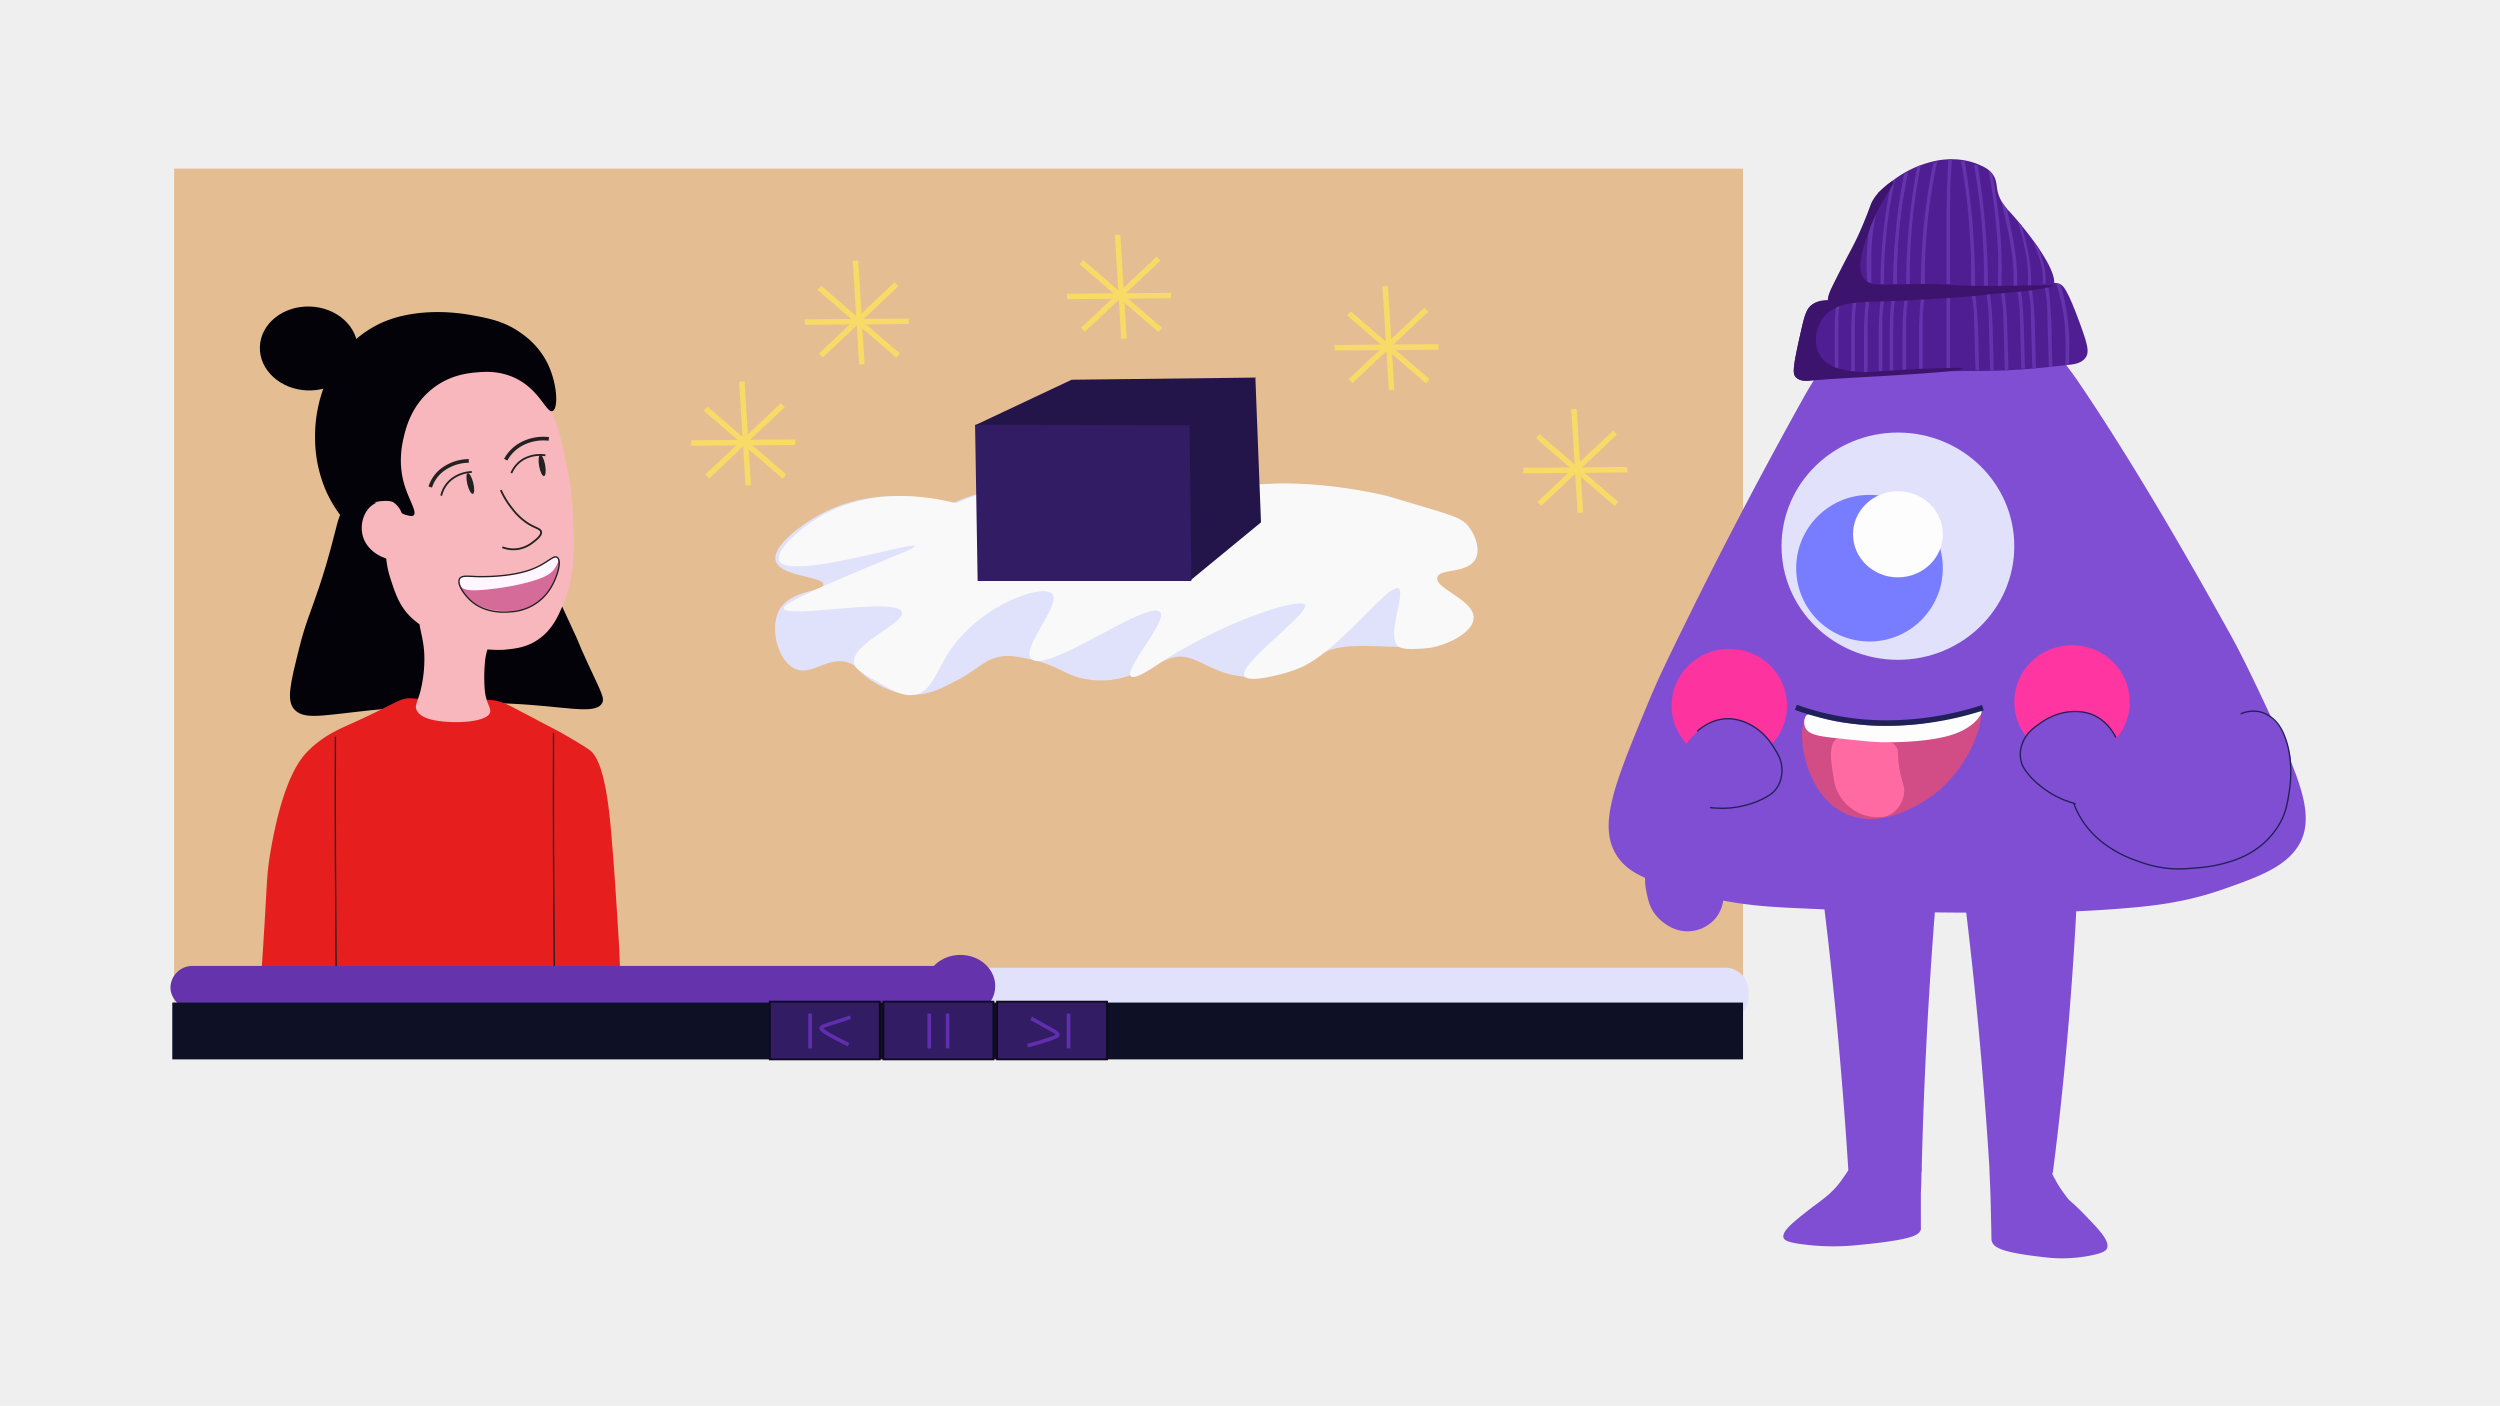
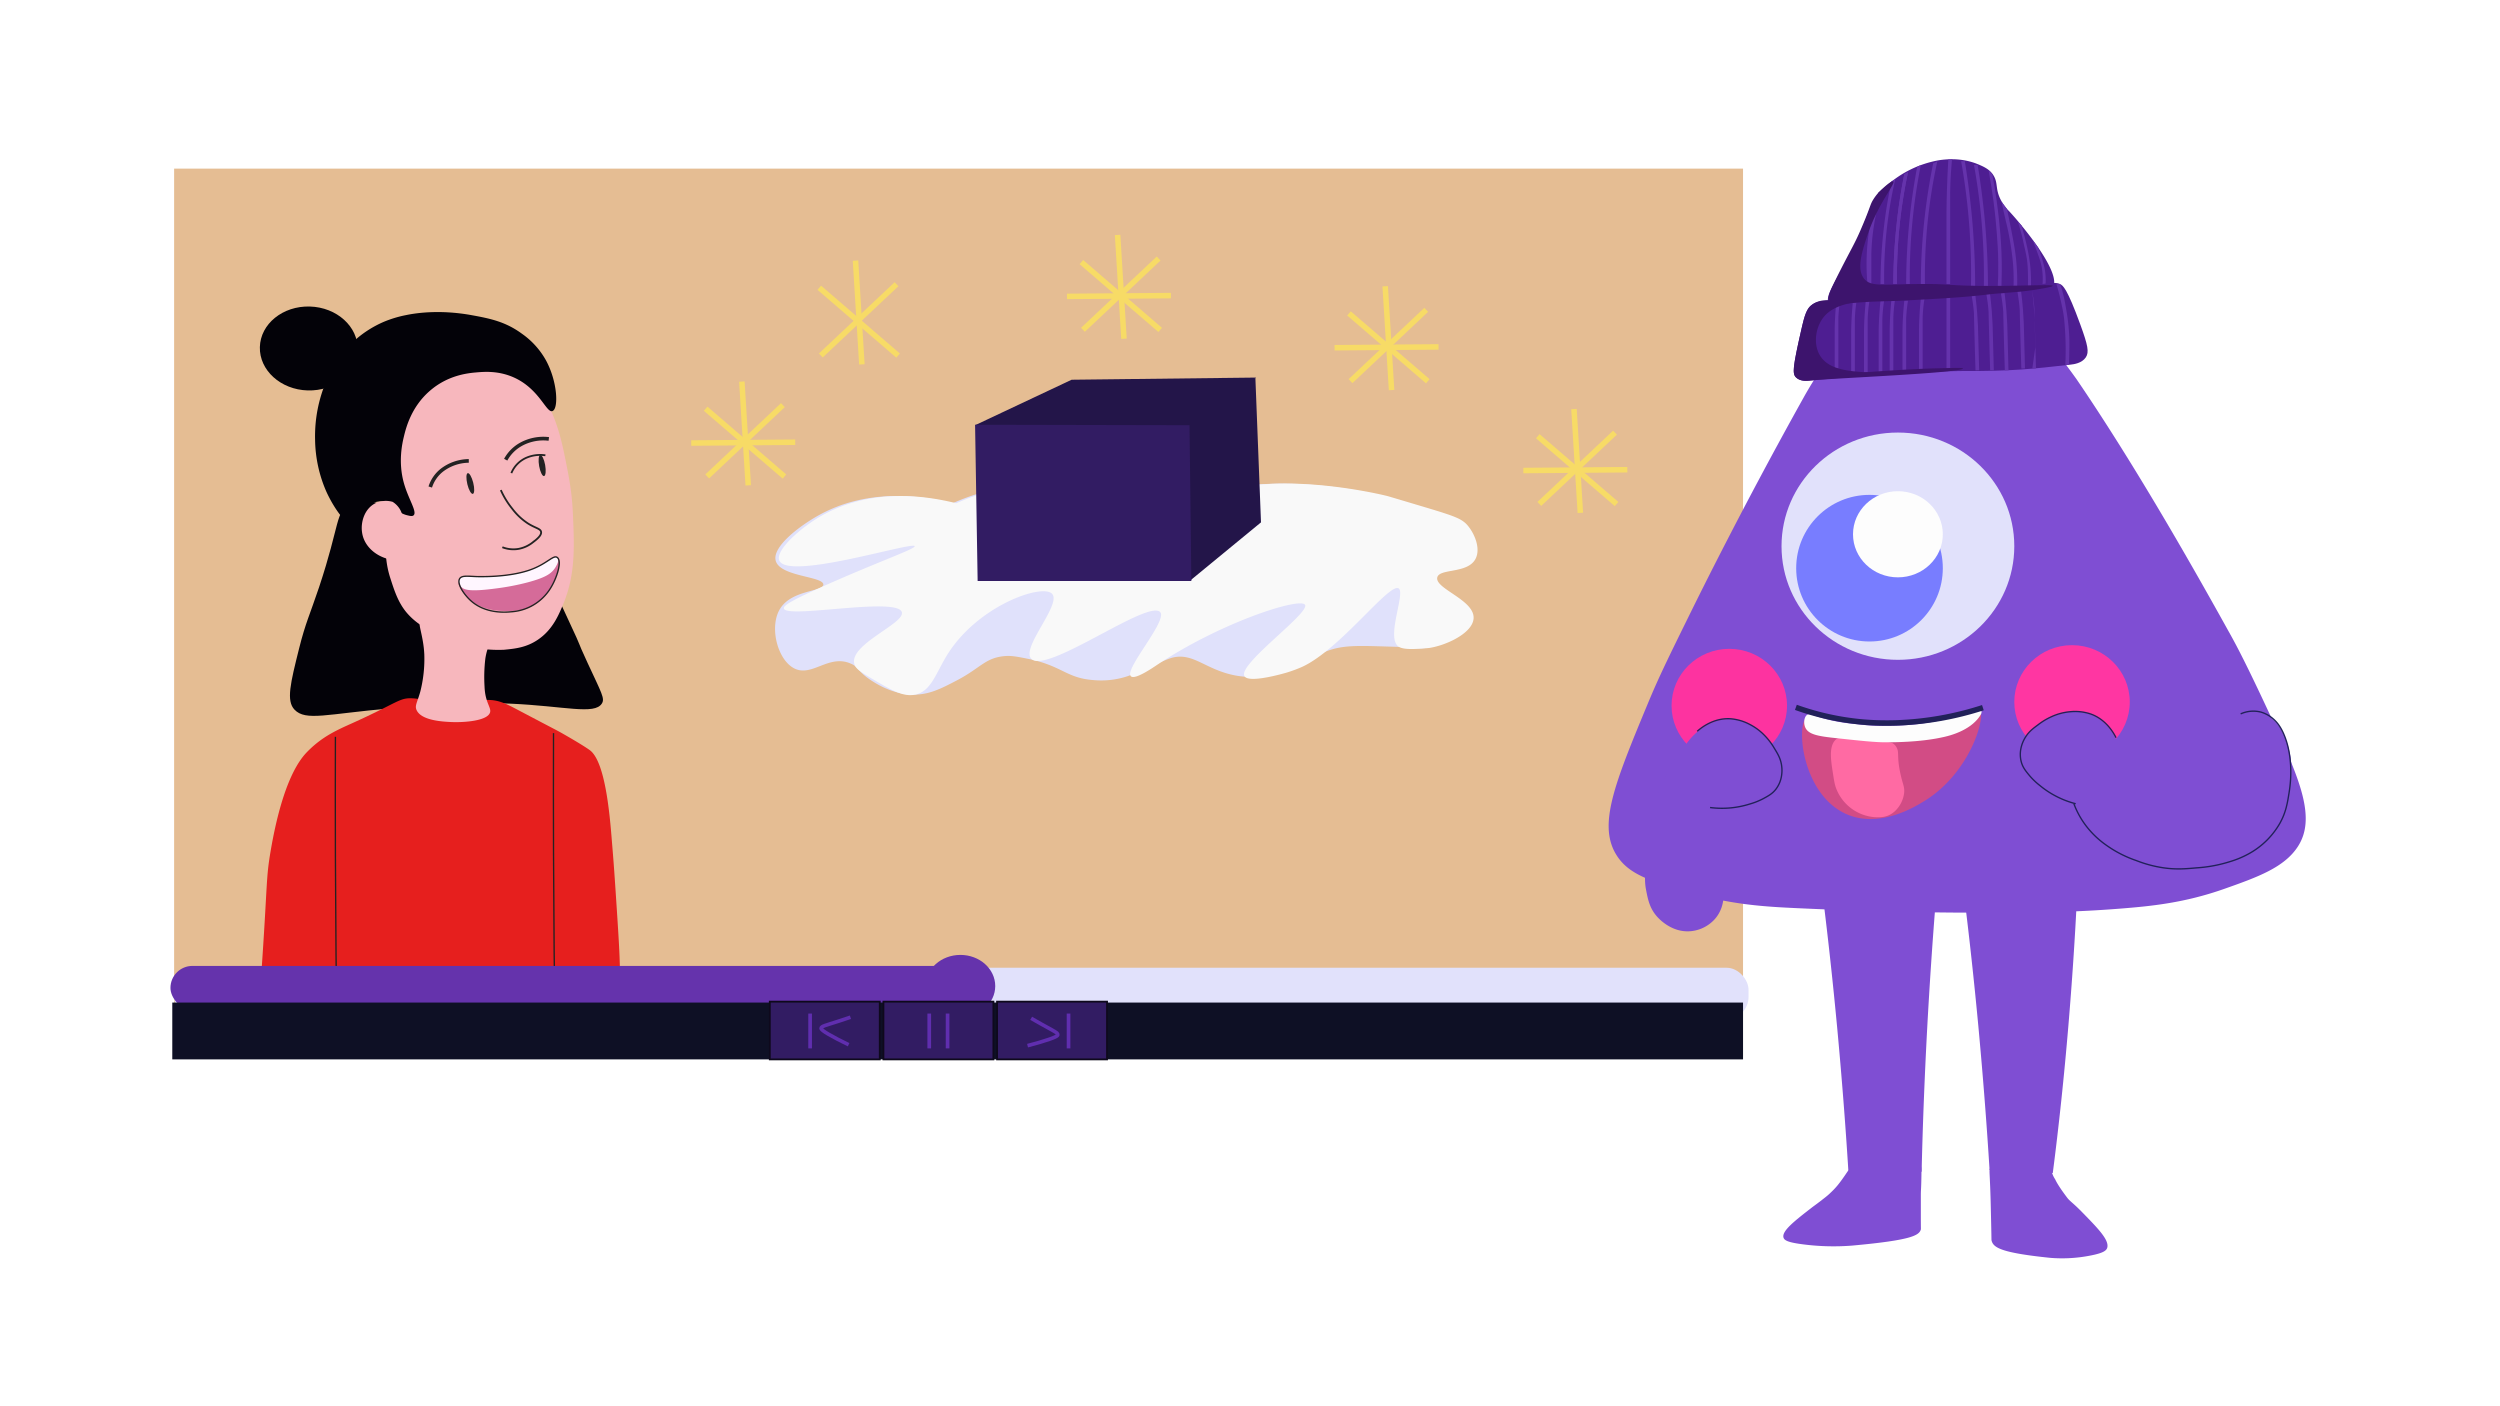
<svg xmlns="http://www.w3.org/2000/svg" id="Layer_1" data-name="Layer 1" viewBox="0 0 1364 767">
  <defs>
    <style>.cls-1{fill:#efefef;}.cls-2{fill:#e5bd93;}.cls-3{fill:#7f4ed3;}.cls-4{fill:#e1e1fb;}.cls-5{fill:#787dff;}.cls-6{fill:#fdfdfd;}.cls-7{fill:#fd33a0;}.cls-8{fill:#ff36a2;}.cls-9{fill:#4e1e92;}.cls-10{fill:#6533ac;}.cls-11{fill:#3d146d;}.cls-12{fill:#d24c85;}.cls-13{fill:#ff6aa3;}.cls-14,.cls-15,.cls-19,.cls-20,.cls-22,.cls-27,.cls-30{fill:none;}.cls-14,.cls-15{stroke:#212159;}.cls-14,.cls-15,.cls-19,.cls-20,.cls-22,.cls-26,.cls-27,.cls-30{stroke-miterlimit:10;}.cls-14,.cls-30{stroke-width:3px;}.cls-15,.cls-19{stroke-width:0.75px;}.cls-16{fill:#030208;}.cls-17{fill:#f7b7bd;}.cls-18{fill:#e61f1e;}.cls-19,.cls-20,.cls-22{stroke:#232222;}.cls-20,.cls-27{stroke-width:2px;}.cls-21{fill:#232222;}.cls-23{fill:#d56b99;}.cls-24{fill:#fff6ff;}.cls-25{fill:#0e1025;}.cls-26,.cls-32{fill:#321c63;}.cls-26{stroke:#0e091c;}.cls-27{stroke:#602eaf;}.cls-28{fill:#e0e1fb;}.cls-29{fill:#f9f9f9;}.cls-30{stroke:#f7db66;}.cls-31{fill:#231549;}</style>
  </defs>
  <title>Illustration-services 2</title>
-   <rect class="cls-1" width="1364" height="767" />
  <rect class="cls-2" x="95" y="92" width="856" height="484" />
  <path class="cls-3" d="M1043.8,153.78c-16.11,5.49-25.36,16.67-38.8,33.22a214.21,214.21,0,0,0-21,31c-32.4,58.08-56.05,105.92-62,118-12.76,25.9-17.13,34.87-23,49-18.25,43.9-27.17,66.19-17.12,82.41,6.65,10.74,18.63,14.5,41.71,21,22,6.23,39.48,7.28,56.56,8.07,47.4,2.22,83.32,2.42,88.95,2.44,42.64.19,63-.23,87.61-2.17,17.11-1.34,35.28-3.17,56.88-10.79,18-6.36,32.72-11.61,40.15-23.12,9.83-15.24,1.54-35.54-13.38-67.83-9.75-21.09-17.38-36.83-22.95-46.87-16.09-29-50-89.72-84.4-140.17a349.94,349.94,0,0,0-23-29c-17.93-20.64-24.28-23.79-27.73-25.22C1064.94,146.58,1047.79,152.42,1043.8,153.78Z" transform="translate(0 -1)" />
  <path class="cls-3" d="M998,652.47c-1.18,1.1-2.63,2.21-5.53,4.44-2,1.51-3.43,2.54-3.84,2.86-9.52,7.37-16.49,12.82-15.57,16.37.42,1.64,2.52,2.78,11.25,3.85a129.41,129.41,0,0,0,26.06.62c32.42-2.95,36.64-5.53,37.64-8.78.09-.3,0-.18,0-8.15,0-5.21,0-7.81,0-10.19,0-3.24.14-3.23.25-7.66.13-5.35.19-8-.25-8.64-1.18-1.61-3.36-1.57-19,0-10,1-9.64,1-10,1-3.52-.26-7.23-1.22-10,1a4.85,4.85,0,0,0-1,1C1003.27,647.27,1001.5,649.22,998,652.47Z" transform="translate(0 -1)" />
  <path class="cls-3" d="M1048.44,640.31H1008.5q-2.36-38-6.14-78.69-3.44-36.52-7.68-70.62a148.67,148.67,0,0,0,26.11,4,147,147,0,0,0,35.32-2q-2.67,33.26-4.61,68.6Q1049.32,602.2,1048.44,640.31Z" transform="translate(0 -1)" />
  <path class="cls-3" d="M1120,641l-34.49-1.63q-2.36-38-6.14-78.69-3.44-36.52-7.68-70.62a148.67,148.67,0,0,0,26.11,4,147,147,0,0,0,35.32-2q-1.65,33.32-4.61,68.6Q1125,602.3,1120,641Z" transform="translate(0 -1)" />
  <path class="cls-3" d="M1118.74,638.49c.48.48.49,1.14.86,2.38a12.79,12.79,0,0,0,1.71,3.57s1.12,2.91,6.66,10.17c.31.41.63.74.63.74h0c1.62,1.71,3,2.5,7.66,7.28,8.43,8.62,14.22,14.61,13.54,18.73-.31,1.91-2.05,3.28-9.37,4.69a79.12,79.12,0,0,1-21.92,1.22c-27.37-2.81-31-5.72-31.92-9.49-.09-.35,0-.21-.22-9.48-.09-4.33-.2-9.16-.27-11.84-.38-14.29-.87-16.59-.47-17.76l.06-.16a2.34,2.34,0,0,1,.2-.35c.68-1,12.63.12,12.63.12l7.58.07,6.74.06a26,26,0,0,0,3.37,0C1117.43,638.4,1118.13,637.88,1118.74,638.49Z" transform="translate(0 -1)" />
  <ellipse class="cls-4" cx="1035.5" cy="298" rx="63.5" ry="62" />
  <circle class="cls-5" cx="1020" cy="310" r="40" />
  <ellipse class="cls-6" cx="1035.5" cy="291.5" rx="24.5" ry="23.5" />
  <ellipse class="cls-7" cx="943.5" cy="385" rx="31.5" ry="31" />
  <ellipse class="cls-8" cx="1130.5" cy="383" rx="31.5" ry="31" />
  <path class="cls-9" d="M1057.72,88.45a57.94,57.94,0,0,0-28.47,13.94c-11.8,10.39-6.88,14.7-25.12,47-4.49,8-8.55,14.39-6.13,17.58,1.74,2.29,5.31.93,17,0,13.25-1.06,13.72.28,30-1,3.4-.27,5.27-.48,12-1,6.9-.54,12.15-.88,14-1,9.35-.6,9.39-.46,18-1,10.39-.65,15-1.15,20-2,6.79-1.16,10.18-1.74,11-3,5.31-8.11-18-35.55-23.76-41.68a24.72,24.72,0,0,1-5-7c-2.52-5.44-1.18-8.32-3.35-12.19s-6-5.41-10-7C1074.89,89.05,1068,86.83,1057.72,88.45Z" transform="translate(0 -1)" />
  <path class="cls-10" d="M1042,156h-2a353,353,0,0,1,2-36.69c1-9.73,2.42-18.83,4-27.26l2-1a310.12,310.12,0,0,0-5,35.65C1042.14,137.18,1041.88,147,1042,156Z" transform="translate(0 -1)" />
  <path class="cls-10" d="M1035,156h-2a311.08,311.08,0,0,1,2-34.44c1-9.13,2.42-17.67,4-25.58l2-1a274,274,0,0,0-6,61Z" transform="translate(0 -1)" />
  <path class="cls-10" d="M1028,156h-2a271.84,271.84,0,0,1,2-32.18c1-8.53,2.42-16.51,4-23.9l2-.92a239.81,239.81,0,0,0-6,57Z" transform="translate(0 -1)" />
  <path class="cls-10" d="M1035,156h-2a311.08,311.08,0,0,1,2-34.44c1-9.13,2.42-17.67,4-25.58l2-1a274,274,0,0,0-6,61Z" transform="translate(0 -1)" />
  <path class="cls-10" d="M1050.25,156H1048a333.68,333.68,0,0,1,2.25-37.82c1.17-10,2.73-19.41,4.5-28.1L1057,89a294.06,294.06,0,0,0-6.75,67Z" transform="translate(0 -1)" />
  <path class="cls-10" d="M1064,156h-2c0-5.53,0-13.83,0-24,0-9.31,0-11.52,0-15,.06-6.94.27-16.82,1-29h2c-.38,4-.86,10.25-1,18,0,2.37,0,2.88,0,11v39Z" transform="translate(0 -1)" />
  <path class="cls-10" d="M1021,157h-2a119.41,119.41,0,0,1,6-51.16l2-.84a121.86,121.86,0,0,0-5,22,113.59,113.59,0,0,0-1,13c0,1.62,0,2.59,0,9C1021,152.36,1021,155.13,1021,157Z" transform="translate(0 -1)" />
  <path class="cls-10" d="M1075.38,157l2.25,0c0-12.16-.57-25.36-1.91-39.43-1-10.1-2.24-19.66-3.72-28.62h-2a354,354,0,0,1,4.53,36.49C1075.34,136.76,1075.55,147.31,1075.38,157Z" transform="translate(0 -1)" />
  <path class="cls-10" d="M1082.38,158l2.25,0c0-12-.57-25-1.91-38.84-1-9.95-2.24-19.36-3.72-28.19h-2a344.19,344.19,0,0,1,4.53,35.95C1082.34,138,1082.55,148.44,1082.38,158Z" transform="translate(0 -1)" />
  <path class="cls-10" d="M1090,157h2c.19-4.85.29-11.14,0-18.48s-.86-13-1.28-17c-.7-6.72-1.83-15.4-3.73-25.53l-2-2c1.17,6.32,2,12.07,2.7,17.12,1,7.78,1.54,14,1.81,17.7.33,4.49.68,9.24.74,15.59C1090.31,149.48,1090.17,153.78,1090,157Z" transform="translate(0 -1)" />
  <path class="cls-10" d="M1098.55,157.95l2,0a114.15,114.15,0,0,0-.34-12.9c-.11-1.27-.22-2.45-.35-3.57-.38-3.29-.81-5.87-1.24-8.27-1.34-7.47-3.34-16.89-3.61-18.17l-3-4c.46,2.16,1.17,5.38,2.08,9.32.84,3.65.93,3.84,1.31,5.62,1.16,5.41,1.81,9.77,2.15,12.33.42,3.13.85,6.44,1,10.88C1098.71,152.69,1098.65,155.7,1098.55,157.95Z" transform="translate(0 -1)" />
  <path class="cls-10" d="M1106.4,158h1.66a82.09,82.09,0,0,0-.19-10c-.08-1-.17-1.88-.26-2.73,0,0-.34-3-1-6.43-1.12-6.06-3.47-14.26-3.64-14.84l-2-2c.55,1.73,1.25,4.07,2,6.89.44,1.73.74,3,1,4.35,1.11,4.89,1.67,7.33,2,9.76a69.74,69.74,0,0,1,.48,8.18C1106.53,153.91,1106.48,156.22,1106.4,158Z" transform="translate(0 -1)" />
  <path class="cls-10" d="M1114.41,156h1.66a33.62,33.62,0,0,0-.19-6.37c-.08-.62-.17-1.2-.26-1.74-.27-1.32-.59-2.69-1-4.11A65.5,65.5,0,0,0,1112,136l-3-4c1.28,3.17,2.27,5.89,3,8a41.66,41.66,0,0,1,2,7,36,36,0,0,1,.49,4.66A36.51,36.51,0,0,1,1114.41,156Z" transform="translate(0 -1)" />
  <path class="cls-9" d="M989,167c-3.5,2.34-4.43,6.16-6,13-5,21.89-5.16,25-3,27,2.32,2.18,5.94,1.79,7.38,1.65,14.31-1.47,62.86-5.32,83.74-5.23,26.62.12,37.28-1.08,58.62-3.48,1.74-.2,6.11-.75,8.26-3.94,1.93-2.86,1.17-6.55-3-18-7.21-19.8-9.51-21.29-11-22-2-.93-3.67-1-17,1-8.44,1.29-12.62,2.15-17.46,2.87-13.22,2-23.68,2.78-33.5,3.48-7.73.56-23.85,1.69-40.2,1.74-5.08,0-9.5-.44-18.42,0C993.43,165.29,991.19,165.54,989,167Z" transform="translate(0 -1)" />
  <path class="cls-10" d="M1003,202h-2c0-3,0-7.52,0-13.06,0-5.07,0-6.27,0-8.16.06-3.77.27-9.15,1-15.78h2a71.7,71.7,0,0,0-1,9.79c0,1.29,0,1.57,0,6V202Z" transform="translate(0 -1)" />
  <path class="cls-10" d="M1064,202h-2V163h2q0,5.51,0,11.07,0,2.79,0,5.56V202Z" transform="translate(0 -1)" />
  <path class="cls-10" d="M1049,203h-2c0-3.17,0-7.93,0-13.76,0-5.34,0-6.61,0-8.6.06-4,.27-9.65,1-16.63h2a79.51,79.51,0,0,0-1,10.32c0,1.36,0,1.65,0,6.31V203Z" transform="translate(0 -1)" />
  <path class="cls-10" d="M1040,204h-2c0-3.26,0-8.14,0-14.12,0-5.12,0-6.56,0-8.82.06-3.84.28-9.33,1-16.06h2a93.12,93.12,0,0,0-1,9.59c0,.35,0,.76,0,.76,0,.94,0,1.9,0,5.71V204Z" transform="translate(0 -1)" />
  <path class="cls-10" d="M1033,204h-2c0-3.26,0-8.14,0-14.12,0-5.48,0-6.78,0-8.82.06-4.08.27-9.9,1-17.06h2a83.58,83.58,0,0,0-1,10.59c0,1.39,0,1.69,0,6.47V204Z" transform="translate(0 -1)" />
  <path class="cls-10" d="M1027,204h-2c0-3.17,0-7.93,0-13.76,0-5.34,0-6.61,0-8.6.06-4,.27-9.65,1-16.63h2a79.51,79.51,0,0,0-1,10.32c0,1.36,0,1.65,0,6.31V204Z" transform="translate(0 -1)" />
  <path class="cls-10" d="M1019,204h-2c0-3.17,0-7.93,0-13.76,0-5.34,0-6.61,0-8.6.06-4,.27-9.65,1-16.63h2a79.51,79.51,0,0,0-1,10.32c0,1.36,0,1.65,0,6.31V204Z" transform="translate(0 -1)" />
  <path class="cls-10" d="M1012,204h-2c0-3.17,0-7.93,0-13.76,0-5.34,0-6.61,0-8.6.06-4,.27-9.65,1-16.63h2a79.51,79.51,0,0,0-1,10.32c0,1.36,0,1.65,0,6.31V204Z" transform="translate(0 -1)" />
  <path class="cls-10" d="M1077.83,203.09l2-.05c-.1-3.43-.24-8.57-.4-14.87-.13-5.39-.15-6.91-.25-9.3-.17-4-.54-9.82-1.45-16.89l-2,.05c.45,2.69,1.1,7,1.27,10.07,0,.37,0,.81,0,.81,0,1,0,2,.14,6l.35,13Z" transform="translate(0 -1)" />
  <path class="cls-10" d="M1085.83,203.09l2-.05c-.1-3.52-.25-8.78-.41-15.24-.14-5.53-.15-7.08-.25-9.53-.17-4.15-.55-10.06-1.46-17.31l-2,.05c.45,2.76,1.11,7.13,1.27,10.33,0,.38,0,.83,0,.83,0,1,.05,2.06.15,6.16l.35,13.34Z" transform="translate(0 -1)" />
  <path class="cls-10" d="M1093.83,203.09l2-.05c-.1-3.52-.25-8.78-.41-15.24-.14-5.53-.15-7.08-.25-9.53-.17-4.15-.55-10.06-1.46-17.31l-2,.05c.45,2.76,1.11,7.13,1.27,10.33,0,.38,0,.83,0,.83,0,1,.05,2.06.15,6.16l.35,13.34Z" transform="translate(0 -1)" />
  <path class="cls-10" d="M1102.83,202.09l2-.05c-.1-3.52-.25-8.78-.41-15.24-.14-5.53-.15-7.08-.25-9.53-.17-4.15-.55-10.06-1.46-17.31l-2,.05c.45,2.76,1.11,7.13,1.27,10.33,0,.38,0,.83,0,.83,0,1,.05,2.06.15,6.16l.35,13.34Z" transform="translate(0 -1)" />
-   <path class="cls-10" d="M1108.83,202.09l2-.05c-.1-3.6-.25-9-.41-15.6-.14-5.65-.16-7.25-.26-9.75-.18-4.24-.56-10.3-1.47-17.71l-2,.05c.45,2.82,1.11,7.29,1.28,10.57,0,.39,0,.84,0,.84,0,1,.05,2.1.15,6.3l.36,13.65Z" transform="translate(0 -1)" />
+   <path class="cls-10" d="M1108.83,202.09l2-.05c-.1-3.6-.25-9-.41-15.6-.14-5.65-.16-7.25-.26-9.75-.18-4.24-.56-10.3-1.47-17.71c.45,2.82,1.11,7.29,1.28,10.57,0,.39,0,.84,0,.84,0,1,.05,2.1.15,6.3l.36,13.65Z" transform="translate(0 -1)" />
  <path class="cls-11" d="M1027,104a26.48,26.48,0,0,0-5.61,7h0c-1.25,2.47-1.6,4.85-6.62,16.33-3,6.82-4.89,9.76-10.65,21.07-6.76,13.28-7.06,15.17-6.13,16.58,1.72,2.6,6.45,1.79,17,1,8-.6,16-.58,24-1,17.66-.94,26.49-1.41,37.71-2.46,8.45-.79,8.18-1,15.29-1.54,6.49-.54,11.65-.82,19-2,3.72-.6,9-1.46,9-2-.06-.83-12.75-.09-30,0-29.78.16-23.4-1.3-45-1-18.62.26-24.5,1.43-28-3-4.1-5.21-1.2-14.46,2-24,5.74-17.09,15.38-27.9,14-29C1032.21,99.37,1028.63,102.55,1027,104Z" transform="translate(0 -1)" />
  <path class="cls-11" d="M989,167a11.39,11.39,0,0,0-1.42,1.12c-1.37,1.36-2.77,4-4.58,11.88-5,21.89-5.16,25-3,27,2.39,2.24,6.16,1.78,7.38,1.65,10.72-1.22,84-4.18,83.62-6.65-.06-.41-5.37-.27-16,0-2.26.06-8.08.23-21,1-16.08,1-15.43,1.21-18,1-8.25-.66-18.4-1.53-23-9-3.81-6.19-2.48-15.42,2-21,6.86-8.53,21-7.89,20.85-8.9-.09-.57-3.69,0-11.87-.19C997.55,164.73,993.17,164.17,989,167Z" transform="translate(0 -1)" />
-   <path class="cls-10" d="M1117.83,201.09l2-.05c-.1-3.6-.25-9-.41-15.6-.14-5.65-.16-7.25-.26-9.75-.18-4.24-.56-10.3-1.47-17.71l-2,.05c.45,2.82,1.11,7.29,1.28,10.57,0,.39,0,.84,0,.84,0,1,.05,2.1.15,6.3l.36,13.65Z" transform="translate(0 -1)" />
  <path class="cls-10" d="M1126.83,200.09l2-.05c.06-1.46.12-3.54.17-6,.07-4.16.11-6.23,0-9-.05-1.38-.24-5.58-1-11-.28-2-.53-3.41-1-6a76.26,76.26,0,0,0-2-9c-.39-1.29-.75-2.33-1-3h-2c.89,3,2,7,3,12a61.83,61.83,0,0,1,1.16,6.75c.44,4.42.75,9.18.84,14.25C1127.07,192.89,1127,196.59,1126.83,200.09Z" transform="translate(0 -1)" />
  <path class="cls-12" d="M986,392c2-1.2,4,1.67,14,4,5.36,1.25,9.24,1.5,17,2,9,.58,15.41,1,24,0a139.66,139.66,0,0,0,17-3c1.68-.45,4-1.1,6.75-2,11.83-3.73,14-5.94,15.25-5,3.83,2.83-4.42,34.26-30,50-5.36,3.3-24.88,15.31-43,7C983,434,979.64,395.78,986,392Z" transform="translate(0 -1)" />
  <path class="cls-13" d="M1001.14,405a4.57,4.57,0,0,1,.6-.61c1.43-1.14,4.47-1.52,16.51.13s14.15.53,16.33,3.95c1.88,3,.16,4.58,2.2,14.25,1.34,6.36,2.47,7.46,2.11,10.95a16.31,16.31,0,0,1-5.13,10c-3.82,3.47-8,3.31-10.66,3.2a24.54,24.54,0,0,1-21.22-15.52c-.89-2.28-1.23-4.52-1.92-9C998.9,415.6,997.91,408.7,1001.14,405Z" transform="translate(0 -1)" />
  <path class="cls-6" d="M985,398c1.8,3.88,7.37,4.72,17.17,5.77C1016,405.25,1022.94,406,1029,406c17.85,0,27.63-2,32-3,2.86-.67,13.63-3.33,19-11,.79-1.13,1.43-2.31,1-3-1.07-1.72-7.8,1.39-18,4-2.07.53-4,1-5.79,1.33s-5.58,1.1-10.21,1.67a150.19,150.19,0,0,1-17,1c-2.21,0-3.77.06-6,0-4.27-.12-7.27-.46-12-1a99.21,99.21,0,0,1-14.49-2.35L995,393c-5.57-1.53-7.47-3-9-2C984.31,392.12,983.87,395.57,985,398Z" transform="translate(0 -1)" />
  <path class="cls-14" d="M979.83,386.93a146.4,146.4,0,0,0,36.24,8,155.12,155.12,0,0,0,19,.47,171.92,171.92,0,0,0,46.79-8.3" transform="translate(0 -1)" />
  <path class="cls-3" d="M1141.85,391.32c-11.76-5.31-25.81,1.13-32.58,7.49-2.42,2.27-8.49,8-7.19,16.08.86,5.36,4.54,9.23,6.39,11.13,9.92,10.18,31.12,18.12,42.33,10.66C1164.39,427.62,1158.66,398.91,1141.85,391.32Z" transform="translate(0 -1)" />
  <path class="cls-3" d="M1133,438c-2.35,8.05,8.22,17.07,14,22a60.87,60.87,0,0,0,22.87,11.94,75.89,75.89,0,0,0,28.26,2.81c6.07-.52,20.38-1.93,33.25-11.25a41.37,41.37,0,0,0,8.71-8.06c6.28-7.88,7.8-16,8.9-22.45,1.07-6.16,2.55-15.37-1-26-1.62-4.84-3.74-11.19-10-15-.47-.28-9.17-5.44-14-2s-.72,11.26-3,25c-1.2,7.21-2.85,17.15-10,23-10.28,8.41-28.67,5.7-40-1-6.92-4.1-7.66-7.58-14-9C1147.76,425.94,1135.27,430.21,1133,438Z" transform="translate(0 -1)" />
  <path class="cls-15" d="M1131.5,439.5A47.64,47.64,0,0,0,1137,450a49.41,49.41,0,0,0,12,12,63.7,63.7,0,0,0,16.5,8.5,67.2,67.2,0,0,0,15,4c7,1,12.34.51,18,0A76.11,76.11,0,0,0,1217,471a51.39,51.39,0,0,0,10.5-4.5A43.6,43.6,0,0,0,1244,450c3.27-5.95,4.06-11,5-17,2.33-14.9-.77-25.21-1.5-27.5-2.31-7.27-5.16-10.55-7.5-12.5a17.44,17.44,0,0,0-6.5-3.5,16.89,16.89,0,0,0-11,1" transform="translate(0 -1)" />
  <path class="cls-15" d="M1154.5,403.5c-1.11-2.23-5.28-10-14-13a26.74,26.74,0,0,0-11.23-1.15,30.79,30.79,0,0,0-9.94,2.67,35.81,35.81,0,0,0-7.28,4.37c-2.83,2.1-4.93,3.67-6.79,6.55a18.59,18.59,0,0,0-2.67,6.55,15.9,15.9,0,0,0,.24,7.28c.84,3,2.37,4.85,4.37,7.28a38,38,0,0,0,5.82,5.58,50.35,50.35,0,0,0,19.47,9.89" transform="translate(0 -1)" />
  <path class="cls-3" d="M907.49,426.39a78.67,78.67,0,0,0-3.86,9.6A89.76,89.76,0,0,0,900,454c-2.13,17.09-3.17,25.76-2,32,1.05,5.62,2,10.44,6,15,1.07,1.23,8.33,9.27,19,8a20.11,20.11,0,0,0,13-7c5.93-7.21,4.24-15.86,4-17a144.48,144.48,0,0,1,0-28c2.16-22,8.49-33.44,1.69-42.27-.35-.46-4.81-6-11.9-6.67-6.59-.59-11.33,3.31-13.38,5S911.42,418,907.49,426.39Z" transform="translate(0 -1)" />
  <path class="cls-3" d="M942.26,393.39c12.89-.54,23.53,10.66,27.44,19.09,1.4,3,4.91,10.57.68,17.61-2.8,4.66-7.65,6.87-10.08,7.95-13,5.75-35.63,5.22-43.25-5.88C907.82,418.68,923.83,394.17,942.26,393.39Z" transform="translate(0 -1)" />
  <path class="cls-15" d="M926,400c1.86-1.66,8.62-7.28,17.84-6.85a26.74,26.74,0,0,1,10.85,3.11,30.79,30.79,0,0,1,8.23,6.18,35.81,35.81,0,0,1,5.12,6.76c1.84,3,3.21,5.24,3.86,8.61a18.59,18.59,0,0,1,0,7.07,15.9,15.9,0,0,1-2.94,6.66c-1.89,2.46-4,3.62-6.76,5.12a38,38,0,0,1-7.48,3A50.35,50.35,0,0,1,933,441.58" transform="translate(0 -1)" />
  <path class="cls-16" d="M191.1,275.8c-8.22,4.38-5.43,10.8-17,45.55-5,14.89-7.45,19.6-10.87,33.3-4.77,19.08-7.17,28.7-2.54,33.54,6.14,6.41,17.54,2.33,52.56-.72,21-1.83,41.43-3.61,65.12-2.56,29.73,1.31,46,6.25,50-.06,1.76-2.77-.15-5.67-7.77-22.13-6.93-15-1.81-4.92-10.25-22.93-11.38-24.29-17.71-40.12-18-46.53-.26-6.07.58-7.82-1.4-10.27-6.47-8-24.26-.4-51.67-1.45C209,280.37,202.06,270,191.1,275.8Z" transform="translate(0 -1)" />
  <path id="fata" class="cls-17" d="M230.29,199.66C210,209.78,210,234.88,210,256.42c0,2.28.07,5.89.05,13.53,0,15.42-.35,17.17-.1,23.18.42,10.24.66,16,3,23.27,2.17,6.75,4.14,12.92,8.54,18.4a36.61,36.61,0,0,0,7,6.51A73.14,73.14,0,0,0,275,355.51c6.06-.59,12.15-1.19,18.5-5.5,8.14-5.53,11.41-13.58,14.1-20.18,6.41-15.76,5.74-31,5-48-.21-4.75-.58-8.64-.72-9.87-.83-7.72-2.18-14.36-3.84-22.46-2.69-13.18-7.13-29.81-18.72-40.46a50.67,50.67,0,0,0-7-5.35,57,57,0,0,0-23.14-8.38C258,195.18,242.67,193.48,230.29,199.66Z" transform="translate(0 -1)" />
  <path class="cls-16" d="M178.08,208.76a77,77,0,0,0-6.17,32.1,72.75,72.75,0,0,0,6.17,28.43c4,8.8,11.44,19.69,15.86,18.34,3.29-1,2.21-8,8-11.39a11.31,11.31,0,0,1,8-1.52c4.87,1.14,6,5.91,12.23,7.41,1.62.39,2.81.68,3.52,0,2-1.93-2.82-8.71-5.29-17.43-3.33-11.75-.85-22.15,0-25.68,1.14-4.71,4-16,14.1-24.76,9.87-8.6,20.73-9.68,25.55-10.09,4.05-.34,11.87-1,20.27,2.75,14.13,6.32,17.8,19.74,21.15,18.34s2.73-15.94-3.52-27.52a43.58,43.58,0,0,0-13.22-14.68c-9-6.59-17.38-8.28-27.32-10.09-18.56-3.38-32.07-.85-36.13,0a62.62,62.62,0,0,0-11.81,3.59,58.51,58.51,0,0,0-17.74,11.82A62,62,0,0,0,178.08,208.76Z" transform="translate(0 -1)" />
  <path class="cls-18" d="M225,382c-7.21-.34-7.51,2.16-33.07,13.69-7.9,3.56-16,7.08-24.09,15.28-3.5,3.55-13.35,14.44-20.16,54.21-2.52,14.75-1.68,16.26-4.61,59.83-2.55,38-3.65,43.74,1.74,49,4.25,4.12,7.6,3.12,58.36,3.06,14.24,0,28.48,0,42.73,0l21.88,0c10.77,0,21.54-.05,32.31,0,27.51.22,28.52,1,31.26-1,7.28-5.12,7.25-18.79,6.88-45.92-.12-9-.79-19.28-2.12-39.44-.7-10.54-1.17-17.71-2-27.58-1.06-12.77-3.17-46.3-12.39-52.9-1.59-1.14-5.46-3.67-13.59-8.33-4.74-2.72-3.64-2-25.29-13.42-6.36-3.34-10.22-5.39-15.87-5.58-3.07-.1-3.11.46-9,1a104,104,0,0,1-18,0C230.81,383.33,229.67,382.22,225,382Z" transform="translate(0 -1)" />
  <path class="cls-19" d="M183,403q-.11,32.33,0,65,.19,54.47,1,108" transform="translate(0 -1)" />
  <path class="cls-19" d="M302,401q-.11,32.33,0,65,.19,54.47,1,108" transform="translate(0 -1)" />
  <path class="cls-17" d="M229.36,340.45c-1.57.51,1.69,7.65,2.14,17.58a72.56,72.56,0,0,1-2.2,20.39c-1.69,6-3.18,7.65-1.93,10.17,2.75,5.56,14.13,6.12,18.54,6.34,7.15.35,20.06-.57,21.46-5.22.81-2.68-2.64-5.18-3-14.06h0a85.76,85.76,0,0,1,.42-15.23c1.07-7.13,3.4-8.76,1.93-10.17-1.72-1.66-4.82.67-12.48.21a43,43,0,0,1-12.5-2.83,35.32,35.32,0,0,1-7.1-3.3C231.05,342.06,230.17,340.19,229.36,340.45Z" transform="translate(0 -1)" />
  <path class="cls-17" d="M272.85,268.53c.84-.13,1.47,2.69,4.81,7.44a46.87,46.87,0,0,0,6.48,7.49c6.29,5.71,10.41,5,10.69,7.39.52,4.54-13.3,12.63-19.44,8.43a3,3,0,0,1-.63-.5c-1.08-1.15-1.65-4-2.29-15.65C271.79,270.73,272.14,268.63,272.85,268.53Z" transform="translate(0 -1)" />
  <path class="cls-17" d="M214.21,274.8a13.38,13.38,0,0,0-9.69.92c-5.61,3-7.77,10-7,15.59.94,7.36,6.71,11.13,7.93,11.92,4,2.62,10.73,4.61,13.22,1.83,1.47-1.64.08-3.4,0-10.09-.1-8.32,2-11,0-15.22A12.09,12.09,0,0,0,214.21,274.8Z" transform="translate(0 -1)" />
  <path id="spran" class="cls-20" d="M234.75,266.72a19.06,19.06,0,0,1,6.24-9.1,24.6,24.6,0,0,1,14.78-5.15" transform="translate(0 -1)" />
  <path class="cls-21" d="M258.19,264.37c.79,3.12.7,5.85-.19,6.09s-2.25-2.09-3-5.21-.7-5.85.19-6.09S257.4,261.25,258.19,264.37Z" transform="translate(0 -1)" />
-   <path class="cls-22" d="M240.73,271.45a15.93,15.93,0,0,1,7-9.94,19.21,19.21,0,0,1,9.69-3" transform="translate(0 -1)" />
  <path class="cls-16" d="M195.15,191.89c-.32,12.64-12.53,22.55-27.27,22.13s-26.42-11-26.1-23.65,12.53-22.55,27.27-22.13S195.47,179.25,195.15,191.89Z" transform="translate(0 -1)" />
  <path class="cls-23" d="M250.35,317.25c1.06-2.07,4.7-1.7,9.77-1.66,3.72,0,17.62.19,28.3-3.38,10.07-3.37,13.6-9.06,15.82-7.29,2.64,2.11-.52,11.57-4.29,17.48A25.62,25.62,0,0,1,289.76,332c-4.51,2.25-8.43,2.34-12.25,2.38-4.21,0-14.88.16-22.35-7.27C252.79,324.77,249,319.9,250.35,317.25Z" transform="translate(0 -1)" />
  <path class="cls-24" d="M250.35,317.25c.94-2.27,6.19-1.81,9.77-1.66s17.33.28,28.3-3.38c9.24-3.09,14.13-8.58,15.82-7.29,1.2.92-.14,4.21-1.66,6.33-1.87,2.61-4.62,4.83-14.9,7.55A132.59,132.59,0,0,1,271.06,322c-15.17,2.07-18.16.81-19.68-1.11C251.26,320.72,249.73,318.74,250.35,317.25Z" transform="translate(0 -1)" />
  <path class="cls-19" d="M250.77,316.77c1.12-1.91,4.39-1.37,9.35-1.18,1.21,0,16.44.55,28.3-3.38,10-3.3,13.45-8.78,15.68-7,2.61,2.11-.26,11.12-3.73,16.69a27.13,27.13,0,0,1-21.52,12.89c-2.73.26-14.11,1.32-22.31-6.36C253.06,325.19,249.19,319.46,250.77,316.77Z" transform="translate(0 -1)" />
  <path class="cls-22" d="M279,259.13a15.63,15.63,0,0,1,8.56-8.53,19.07,19.07,0,0,1,10-1.18" transform="translate(0 -1)" />
  <path id="spran-2" data-name="spran" class="cls-20" d="M275.91,251.81a21.19,21.19,0,0,1,8-8.2,25.28,25.28,0,0,1,15.52-3.13" transform="translate(0 -1)" />
  <path class="cls-21" d="M297.43,254.69c.57,3.17.3,5.89-.6,6.06s-2.1-2.25-2.67-5.42-.3-5.89.6-6.06S296.86,251.51,297.43,254.69Z" transform="translate(0 -1)" />
  <path class="cls-22" d="M273.25,268.38a44.76,44.76,0,0,0,6.17,10.09,33.92,33.92,0,0,0,8.81,8.25c4.11,2.53,6.78,2.7,7,4.59s-2.42,4-4.41,5.5a17.7,17.7,0,0,1-7.93,3.67,16.59,16.59,0,0,1-8.81-.92" transform="translate(0 -1)" />
  <rect class="cls-4" x="95" y="528" width="859" height="28" rx="12" ry="12" />
  <rect class="cls-10" x="93" y="527" width="440" height="24" rx="12" ry="12" />
  <ellipse class="cls-10" cx="524" cy="538" rx="19" ry="17" />
  <rect class="cls-25" x="94" y="547" width="857" height="31" />
  <rect class="cls-26" x="420" y="546.5" width="60" height="31.5" />
  <rect class="cls-26" x="482" y="546.5" width="60" height="31.5" />
  <rect class="cls-26" x="544" y="546.5" width="60" height="31.5" />
  <path class="cls-27" d="M507,554v19" transform="translate(0 -1)" />
  <path class="cls-27" d="M517,554v19" transform="translate(0 -1)" />
  <path class="cls-27" d="M464,556c-1.51.52-3.56,1.21-6,2-7.93,2.57-9.87,2.9-10,4,0,.41.11,1.36,9,6,2.38,1.24,4.43,2.25,6,3" transform="translate(0 -1)" />
  <path class="cls-27" d="M442,554v19" transform="translate(0 -1)" />
  <path class="cls-27" d="M562.6,556.59c1.38.8,3.26,1.88,5.5,3.13,7.28,4.06,9.12,4.76,9,5.87,0,.41-.37,1.32-10,4.14-2.57.75-4.78,1.35-6.47,1.78" transform="translate(0 -1)" />
  <path class="cls-27" d="M583,554v19" transform="translate(0 -1)" />
  <path class="cls-28" d="M519.74,275.57c-19.81-4.93-47.66-7.54-73,6.53-10.37,5.75-25.5,17.14-23.52,24.8,2.27,8.78,26,8.46,26,13.05,0,3.94-17,2.74-23.52,13.05-6.36,10.07-1.3,28.92,8.34,33,9.36,4,18.29-8,30-3,4.84,2.06,3.75,4.27,11.14,9.14,2.82,1.86,11.51,7.44,22.28,7.83,9.21.34,16-3.25,24.76-7.83,12.48-6.56,15.09-11.8,24.76-13.05,4.3-.56,7.4.07,13.62,1.31,18.61,3.71,21.14,10.45,35.4,11.6a45.5,45.5,0,0,0,19-2c3.45-1.18,5.13-2.3,14-6,5.73-2.39,8.59-3.59,10-4,12.53-3.68,19.33,7.65,38,10a58.14,58.14,0,0,0,23-2c14.12-3.83,14.38-9.19,27.19-12.82,8.27-2.34,16.82-1.79,34-1.3,10.91.31,12.68,1.51,18.2.4,9.57-1.93,22.41-8.45,22.65-16.06.33-10-21.36-16.06-19.81-22.19,1.28-5,16.42-1.86,20.81-10,2.93-5.45-.27-13.45-4-18-3.36-4.1-7.11-5.36-26-11-11.46-3.42-17.19-5.13-18-5.35-2.39-.6-34.28-8.39-65.61-6.53a135.69,135.69,0,0,0-18.93,2.16c-8.91,1.69-12.29,3.59-26.88,4.37-42.78,2.28-57.56-11.76-94.09-5.22A130,130,0,0,0,519.74,275.57Z" transform="translate(0 -1)" />
  <path class="cls-29" d="M521.74,275.57c-19.81-4.93-47.66-7.54-73,6.53-11.36,6.3-26.07,19.18-23.52,24.8,5,10.92,73.07-10.67,73.82-7.89.39,1.46-18.42,7.91-47.82,20.94-19.51,8.65-23.92,11.43-23.52,13.05,1.4,5.72,61.89-6.53,64.34,2,1.77,6.14-28.18,17.26-26,28,.61,3,4.12,5,11.14,9.14,9.44,5.54,15.73,9.23,22.28,7.83,8.68-1.85,11.23-11.94,17.54-22,16.75-26.68,51.62-38.66,57-33s-16.92,29.32-11.4,35.4c8.08,8.91,63.88-32.63,70.4-25.4,4.16,4.61-19.79,31.27-16,35,2.09,2.06,11.31-4.2,14-6,34.89-23.35,78.24-37.24,81-33,2.91,4.47-37,32.59-33,39,2.5,4,21.66-1.6,23-2a76.55,76.55,0,0,0,8.36-3.09c20.7-9.43,47.37-45.72,52.64-42.91,4.13,2.2-7.13,27.22.15,31.88,3.25,2.08,11.84,1,15.11.82a22.57,22.57,0,0,0,3.09-.42c9.57-1.93,22.41-8.45,22.65-16.06.33-10-21.36-16.06-19.81-22.19,1.28-5,16.42-1.86,20.81-10,2.93-5.45-.27-13.45-4-18-3.36-4.1-7.11-5.36-26-11-11.46-3.42-17.19-5.13-18-5.35-2.39-.6-34.28-8.39-65.61-6.53a135.69,135.69,0,0,0-18.93,2.16c-8.91,1.69-12.29,3.59-26.88,4.37-42.78,2.28-57.56-11.76-94.09-5.22A130,130,0,0,0,521.74,275.57Z" transform="translate(0 -1)" />
  <path class="cls-30" d="M447,158l43,37" transform="translate(0 -1)" />
  <path class="cls-30" d="M489.15,156.05l-41.3,38.89" transform="translate(0 -1)" />
  <path class="cls-30" d="M466.76,143.19l3.48,56.62" transform="translate(0 -1)" />
-   <path class="cls-30" d="M439.14,176.72l56.73-.44" transform="translate(0 -1)" />
  <path class="cls-30" d="M385,224l43,37" transform="translate(0 -1)" />
  <path class="cls-30" d="M427.15,222.05l-41.3,38.89" transform="translate(0 -1)" />
  <path class="cls-30" d="M404.76,209.19l3.48,56.62" transform="translate(0 -1)" />
  <path class="cls-30" d="M377.14,242.72l56.73-.44" transform="translate(0 -1)" />
  <path class="cls-30" d="M736,172l43,37" transform="translate(0 -1)" />
  <path class="cls-30" d="M778.15,170.05l-41.3,38.89" transform="translate(0 -1)" />
  <path class="cls-30" d="M755.76,157.19l3.48,56.62" transform="translate(0 -1)" />
  <path class="cls-30" d="M728.14,190.72l56.73-.44" transform="translate(0 -1)" />
  <path class="cls-30" d="M590,144l43,37" transform="translate(0 -1)" />
  <path class="cls-30" d="M632.15,142.05l-41.3,38.89" transform="translate(0 -1)" />
  <path class="cls-30" d="M609.76,129.19l3.48,56.62" transform="translate(0 -1)" />
  <path class="cls-30" d="M582.14,162.72l56.73-.44" transform="translate(0 -1)" />
  <path class="cls-30" d="M839,239l43,37" transform="translate(0 -1)" />
  <path class="cls-30" d="M881.15,237.05l-41.3,38.89" transform="translate(0 -1)" />
  <path class="cls-30" d="M858.76,224.19l3.48,56.62" transform="translate(0 -1)" />
  <path class="cls-30" d="M831.14,257.72l56.73-.44" transform="translate(0 -1)" />
  <path class="cls-31" d="M649,235c-19.62,1.07-40.68,1.5-63,1-19-.43-37-1.5-54-3l52.68-24.82L685.26,207Z" transform="translate(0 -1)" />
  <path class="cls-31" d="M688,286l-38.93,32L646,231l38.93-24Z" transform="translate(0 -1)" />
  <path class="cls-32" d="M650,318H533.4L532,232.74,649,233Z" transform="translate(0 -1)" />
</svg>